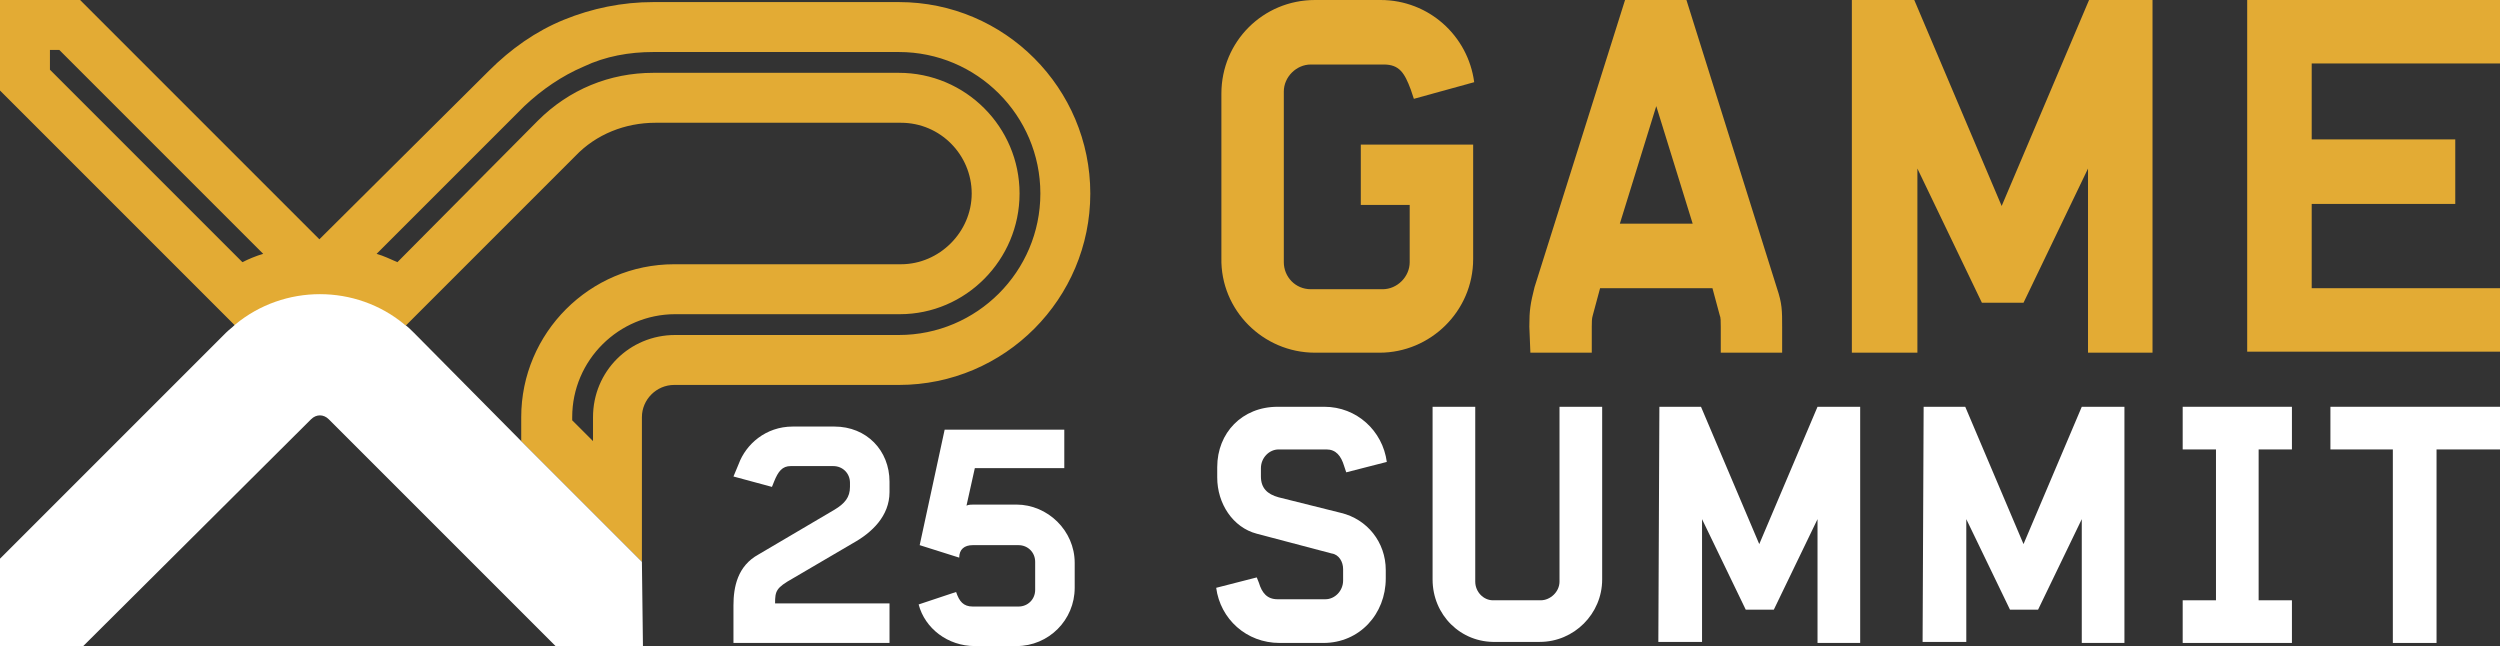
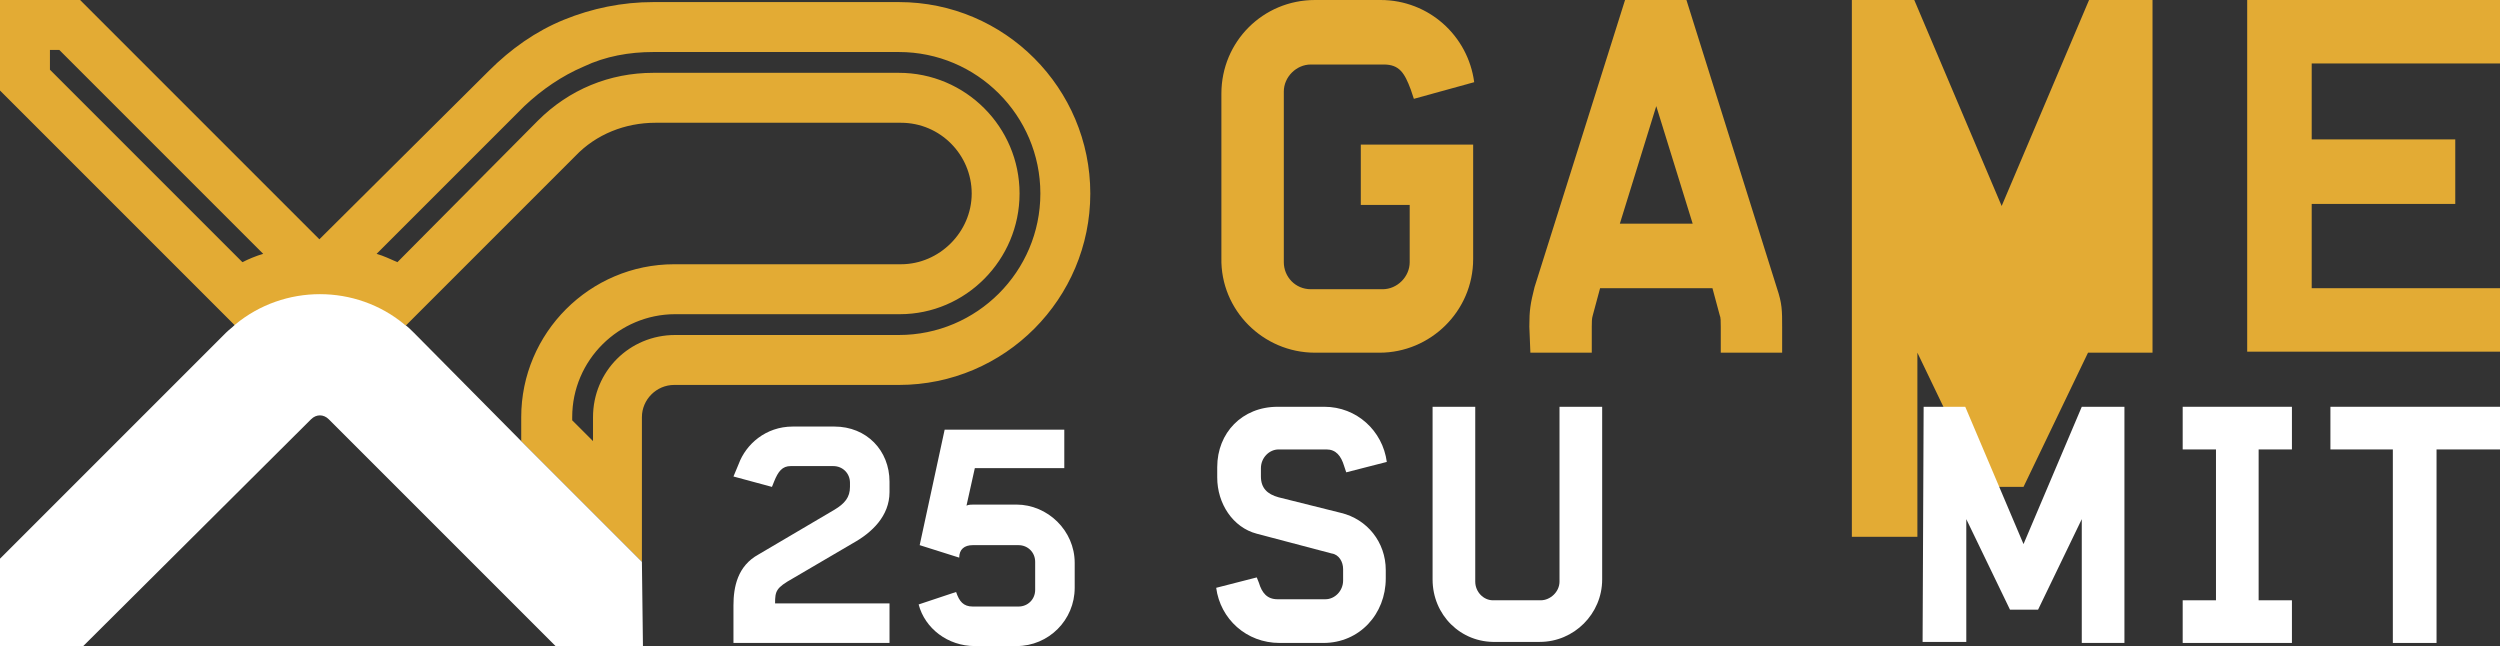
<svg xmlns="http://www.w3.org/2000/svg" id="b" x="0px" y="0px" viewBox="0 0 240.3 62.1" style="enable-background:new 0 0 240.3 62.1;" xml:space="preserve">
  <rect x="0" y="0" width="240.3" height="62.1" fill="#333333" stroke="none" />
  <style type="text/css">	.st0{fill:#E3AB34;}	.st1{fill:#FFFFFF;}</style>
  <path class="st0" d="M5.7,4.8l19.6,19.6c-0.7,0.2-1.4,0.5-2,0.8L4.8,6.7V4.8L5.7,4.8 M86.4,5c7.5,0,13.6,6.1,13.6,13.6 s-6.1,13.6-13.6,13.6H64.9c-4.4,0-7.9,3.5-7.9,7.9v2.3l-2-2v-0.3c0-5.5,4.5-9.9,9.9-9.9h21.6C92.8,30.2,98,25,98,18.6S92.8,7,86.4,7 H62.8c-4.2,0-8.1,1.6-11.1,4.6L38.2,25.2c-0.7-0.3-1.3-0.6-2-0.8l14.2-14.2c1.7-1.6,3.6-2.9,5.7-3.8C58.2,5.4,60.5,5,62.8,5L86.4,5  M7.7,0H0v8.7l22.6,22.6c2.4-2,5.3-2.9,8.2-2.9s5.8,1,8.2,2.9l16.3-16.3c2-2.1,4.8-3.2,7.7-3.2h23.6c3.8,0,6.8,3.1,6.8,6.8 s-3.1,6.8-6.8,6.8H64.8c-8.1,0-14.7,6.6-14.7,14.7v2.3L61.7,54V40.1c0-1.7,1.4-3.1,3.1-3.1h21.6c10.2,0,18.4-8.3,18.4-18.4 S96.6,0.2,86.4,0.2H62.8c-3,0-5.9,0.6-8.6,1.7C51.5,3,49.1,4.7,47,6.8L30.7,23L7.7,0L7.7,0z" />
  <path class="st0" d="M117.4,24.8V9c0-5,4-9,9-9h6.3c4.6,0,8.4,3.4,9,7.9l-5.8,1.6l-0.3-0.9c-0.6-1.6-1.1-2.4-2.6-2.4H126 c-1.4,0-2.6,1.2-2.6,2.6v16.4c0,1.4,1.1,2.6,2.6,2.6h6.9c1.4,0,2.6-1.2,2.6-2.6v-5.5h-4.7v-5.8h10.8v11c0,5-4.1,9-9,9h-6.2 C121.4,33.9,117.3,29.8,117.4,24.8L117.4,24.8z" />
  <path class="st0" d="M147,31.4c0-1.6,0.1-2.2,0.5-3.8L156.2,0h5.9l8.7,27.7c0.5,1.5,0.5,2.1,0.5,3.8v2.4h-5.9v-2.5 c0-0.5,0-0.9-0.1-1.1l-0.7-2.6h-10.8l-0.7,2.6c-0.1,0.3-0.1,0.7-0.1,1.1v2.5h-5.9L147,31.4L147,31.4z M162.7,21.5l-3.5-11.3 l-3.5,11.3H162.7L162.7,21.5z" />
-   <path class="st0" d="M178,0h6l8.4,19.8L200.8,0h6.1v33.9h-6.2V16.2l-6.2,12.9h-4l-6.2-12.9v17.7H178L178,0L178,0z" />
+   <path class="st0" d="M178,0h6l8.4,19.8L200.8,0h6.1v33.9h-6.2l-6.2,12.9h-4l-6.2-12.9v17.7H178L178,0L178,0z" />
  <path class="st0" d="M216,0h24.3v6.1h-18.1v7.3H236v6.2h-13.8v8.1h18.1v6.1H216V0z" />
  <g>
    <path class="st1" d="M61.7,54L50.1,42.4L39.8,32c-0.3-0.3-0.6-0.6-0.9-0.8c-4.7-3.9-11.6-3.9-16.3,0c-0.3,0.3-0.6,0.5-0.9,0.8  L0,53.7v8.4h8l21.9-21.8c0.5-0.5,1.2-0.5,1.7,0l18.6,18.6l0.2,0.2l3.1,3.1h8.2l0.1-0.1L61.7,54L61.7,54L61.7,54z" />
    <path class="st1" d="M116.9,56.5l3.9-1L121,56c0.3,1,0.8,1.6,1.8,1.6h4.6c0.9,0,1.7-0.8,1.7-1.8v-1.1c0-0.7-0.4-1.4-1.1-1.5  l-7.2-1.9c-2.3-0.6-3.8-2.9-3.8-5.4v-1c0-3.3,2.4-5.8,5.8-5.8h4.5c3.1,0,5.6,2.3,6,5.3l-3.9,1l-0.2-0.6c-0.3-1-0.8-1.6-1.7-1.6  h-4.6c-0.9,0-1.7,0.8-1.7,1.8v0.8c0,1.1,0.6,1.7,1.7,2l6,1.5c2.5,0.6,4.3,2.8,4.3,5.5v0.8c0,3.4-2.5,6.2-6,6.2h-4.2  C119.8,61.8,117.3,59.5,116.9,56.5L116.9,56.5z" />
    <path class="st1" d="M137.7,55.7V39.1h4.1v16.8c0,1,0.8,1.8,1.7,1.8h4.6c0.9,0,1.8-0.8,1.8-1.8V39.1h4.1v16.6c0,3.3-2.7,6-6,6h-4.2  C140.4,61.8,137.7,59.1,137.7,55.7L137.7,55.7z" />
-     <path class="st1" d="M159.5,39.1h4l5.6,13.2l5.6-13.2h4.1v22.7h-4.1V49.9l-4.2,8.7h-2.7l-4.2-8.7v11.8h-4.2L159.5,39.1L159.5,39.1z  " />
    <path class="st1" d="M184.9,39.1h4l5.6,13.2l5.6-13.2h4.1v22.7h-4.1V49.9l-4.2,8.7h-2.7l-4.2-8.7v11.8h-4.2L184.9,39.1L184.9,39.1z  " />
    <path class="st1" d="M209.8,57.7h3.2V43.2h-3.2v-4.1h10.5v4.1h-3.2v14.5h3.2v4.1h-10.5V57.7z" />
    <path class="st1" d="M230,43.2H224v-4.1h16.3v4.1h-6.1v18.6H230V43.2z" />
  </g>
  <path class="st1" d="M70.5,58.2c0-1.8,0.4-3.8,2.4-4.9l7.3-4.3c1-0.6,1.5-1.2,1.5-2.2v-0.4c0-0.9-0.7-1.6-1.6-1.6H76 c-0.8,0-1.2,0.5-1.6,1.5l-0.2,0.5l-3.7-1l0.5-1.2c0.7-1.9,2.6-3.6,5.2-3.6h4c3.1,0,5.3,2.3,5.3,5.3v1c0,2.3-1.7,3.9-3.5,4.9 l-5.8,3.4c-1.6,0.9-1.7,1.2-1.7,2.4h11v3.8h-15V58.2z" />
  <path class="st1" d="M88.3,58.1l3.6-1.2c0.3,0.9,0.7,1.4,1.6,1.4h4.4c0.9,0,1.6-0.7,1.6-1.6V54c0-0.9-0.7-1.6-1.6-1.6h-4.4 c-0.8,0-1.3,0.4-1.3,1.2l-3.8-1.2l2.4-11.1h11.5V45h-8.6l-0.8,3.6c0.2-0.1,0.5-0.1,0.7-0.1h4.1c3,0,5.6,2.5,5.6,5.6v2.4 c0,3.1-2.5,5.6-5.6,5.6h-4C91.1,62.1,88.9,60.4,88.3,58.1z" />
</svg>